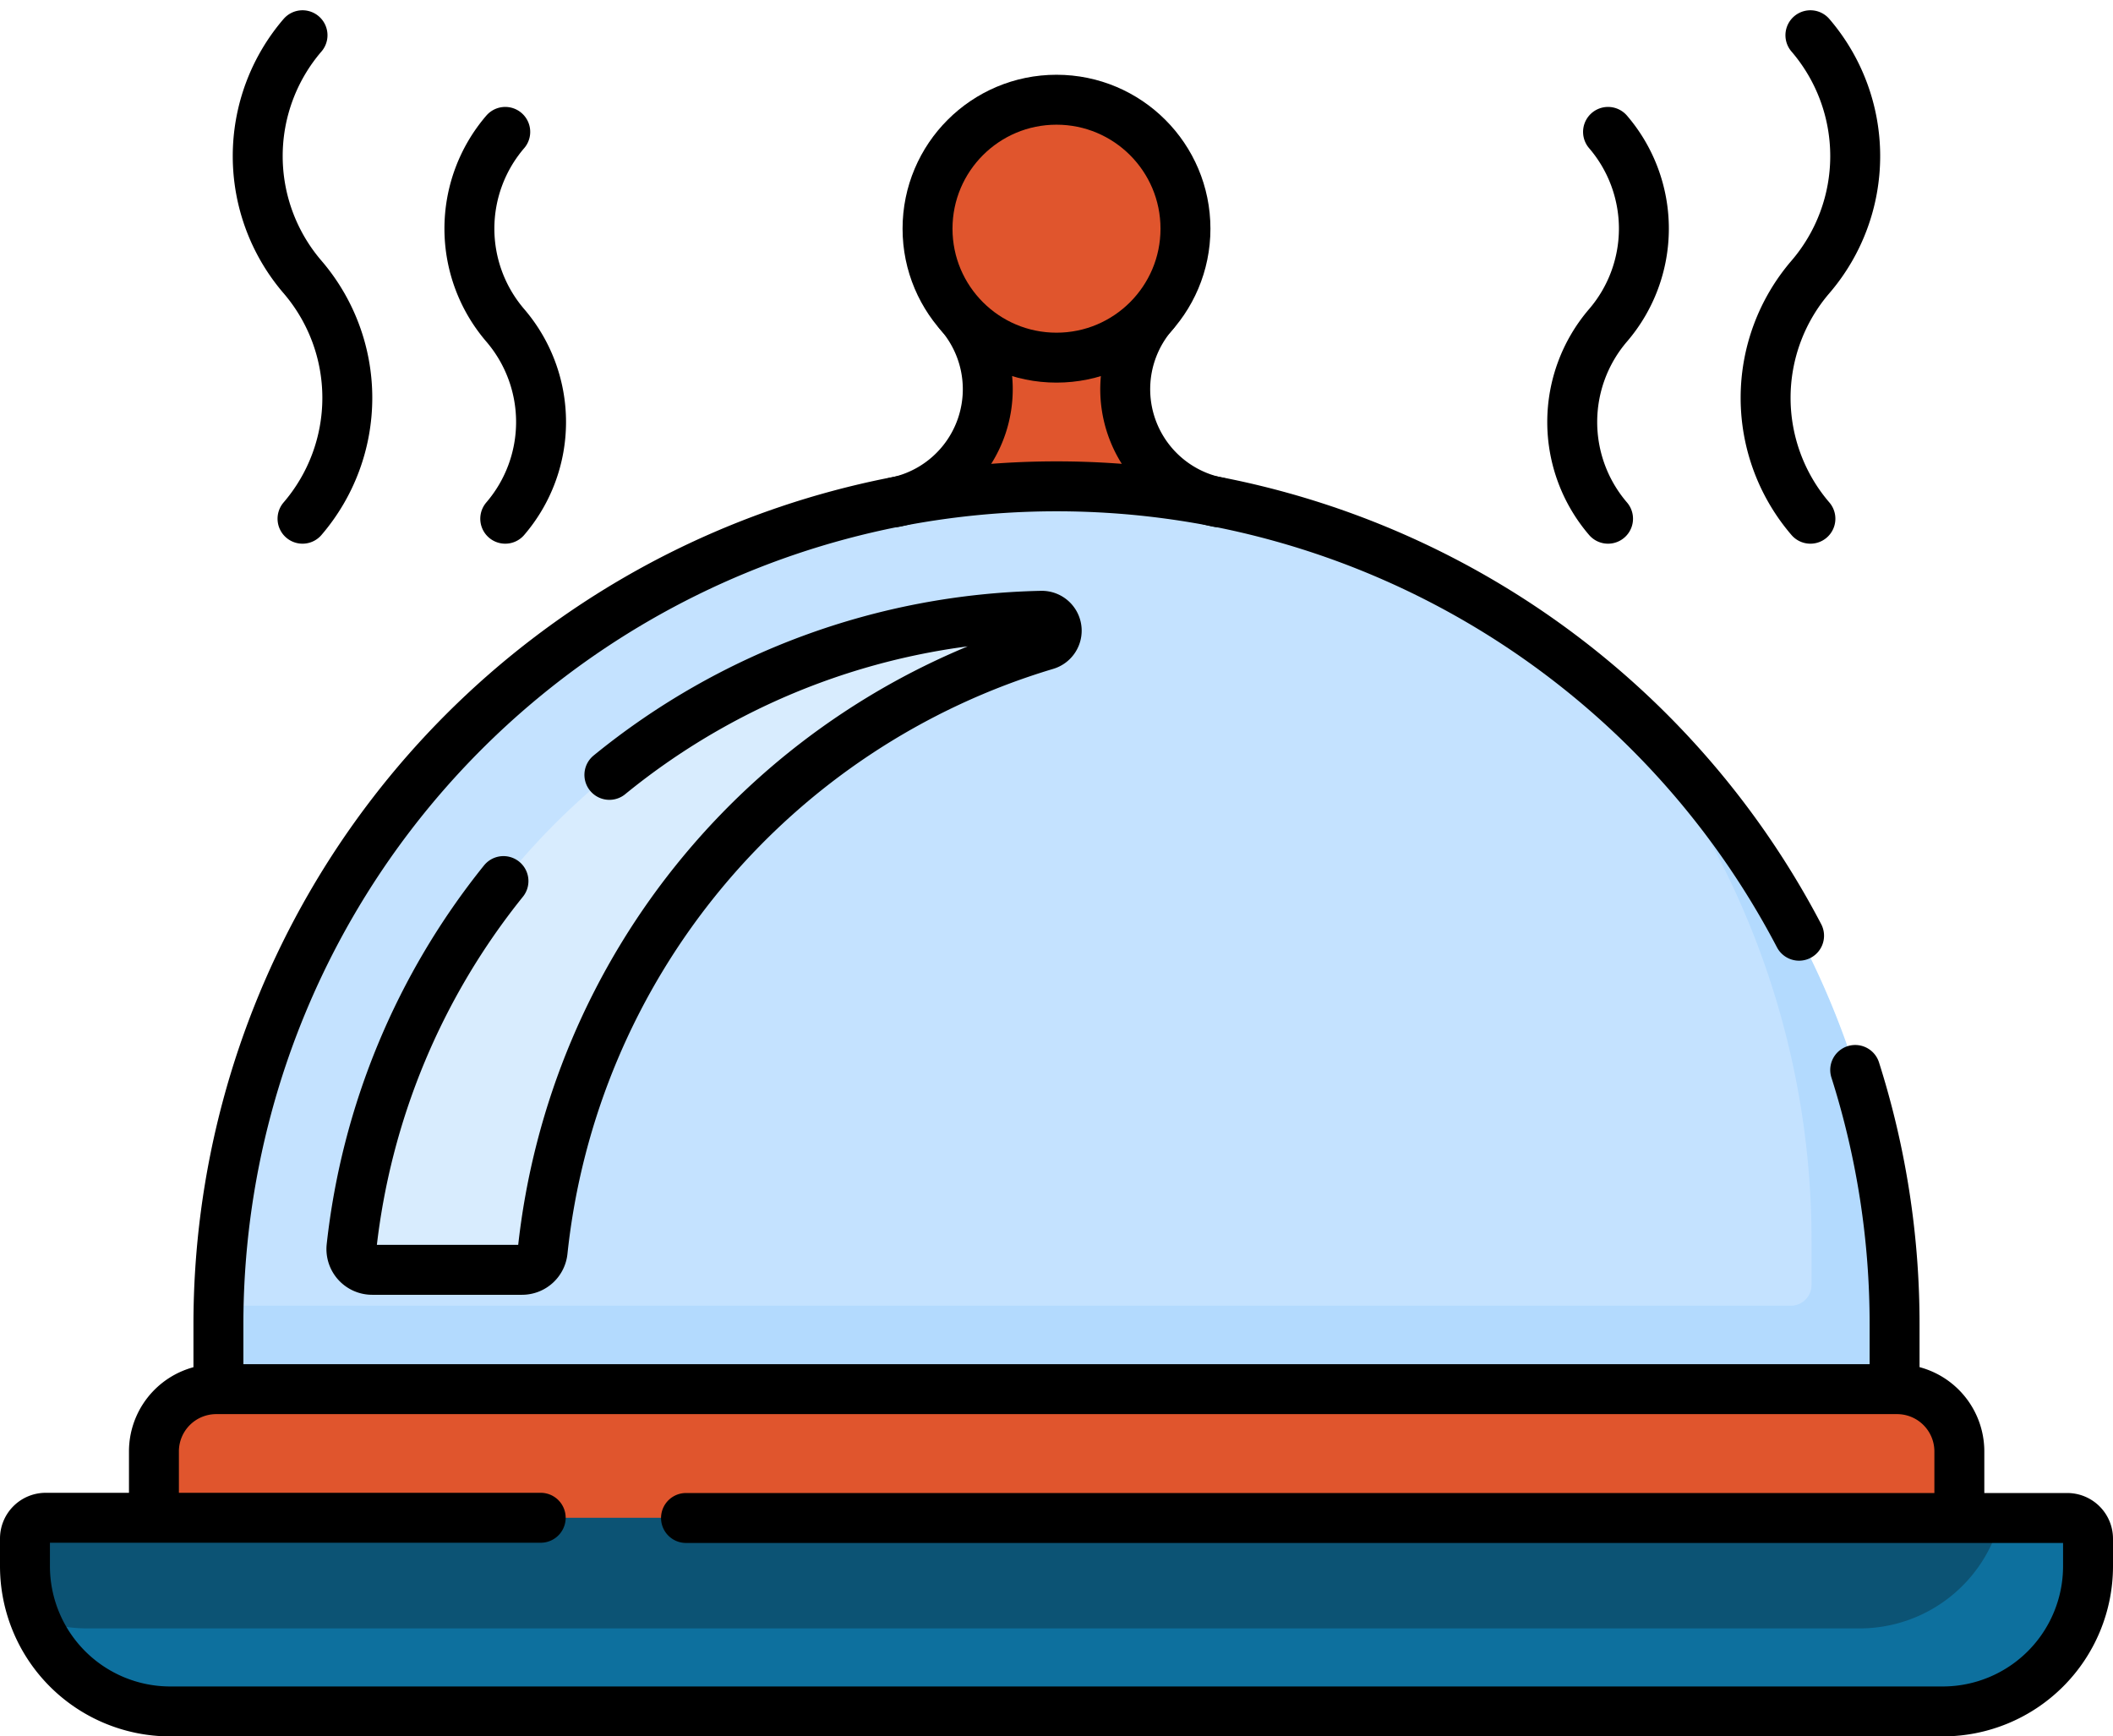
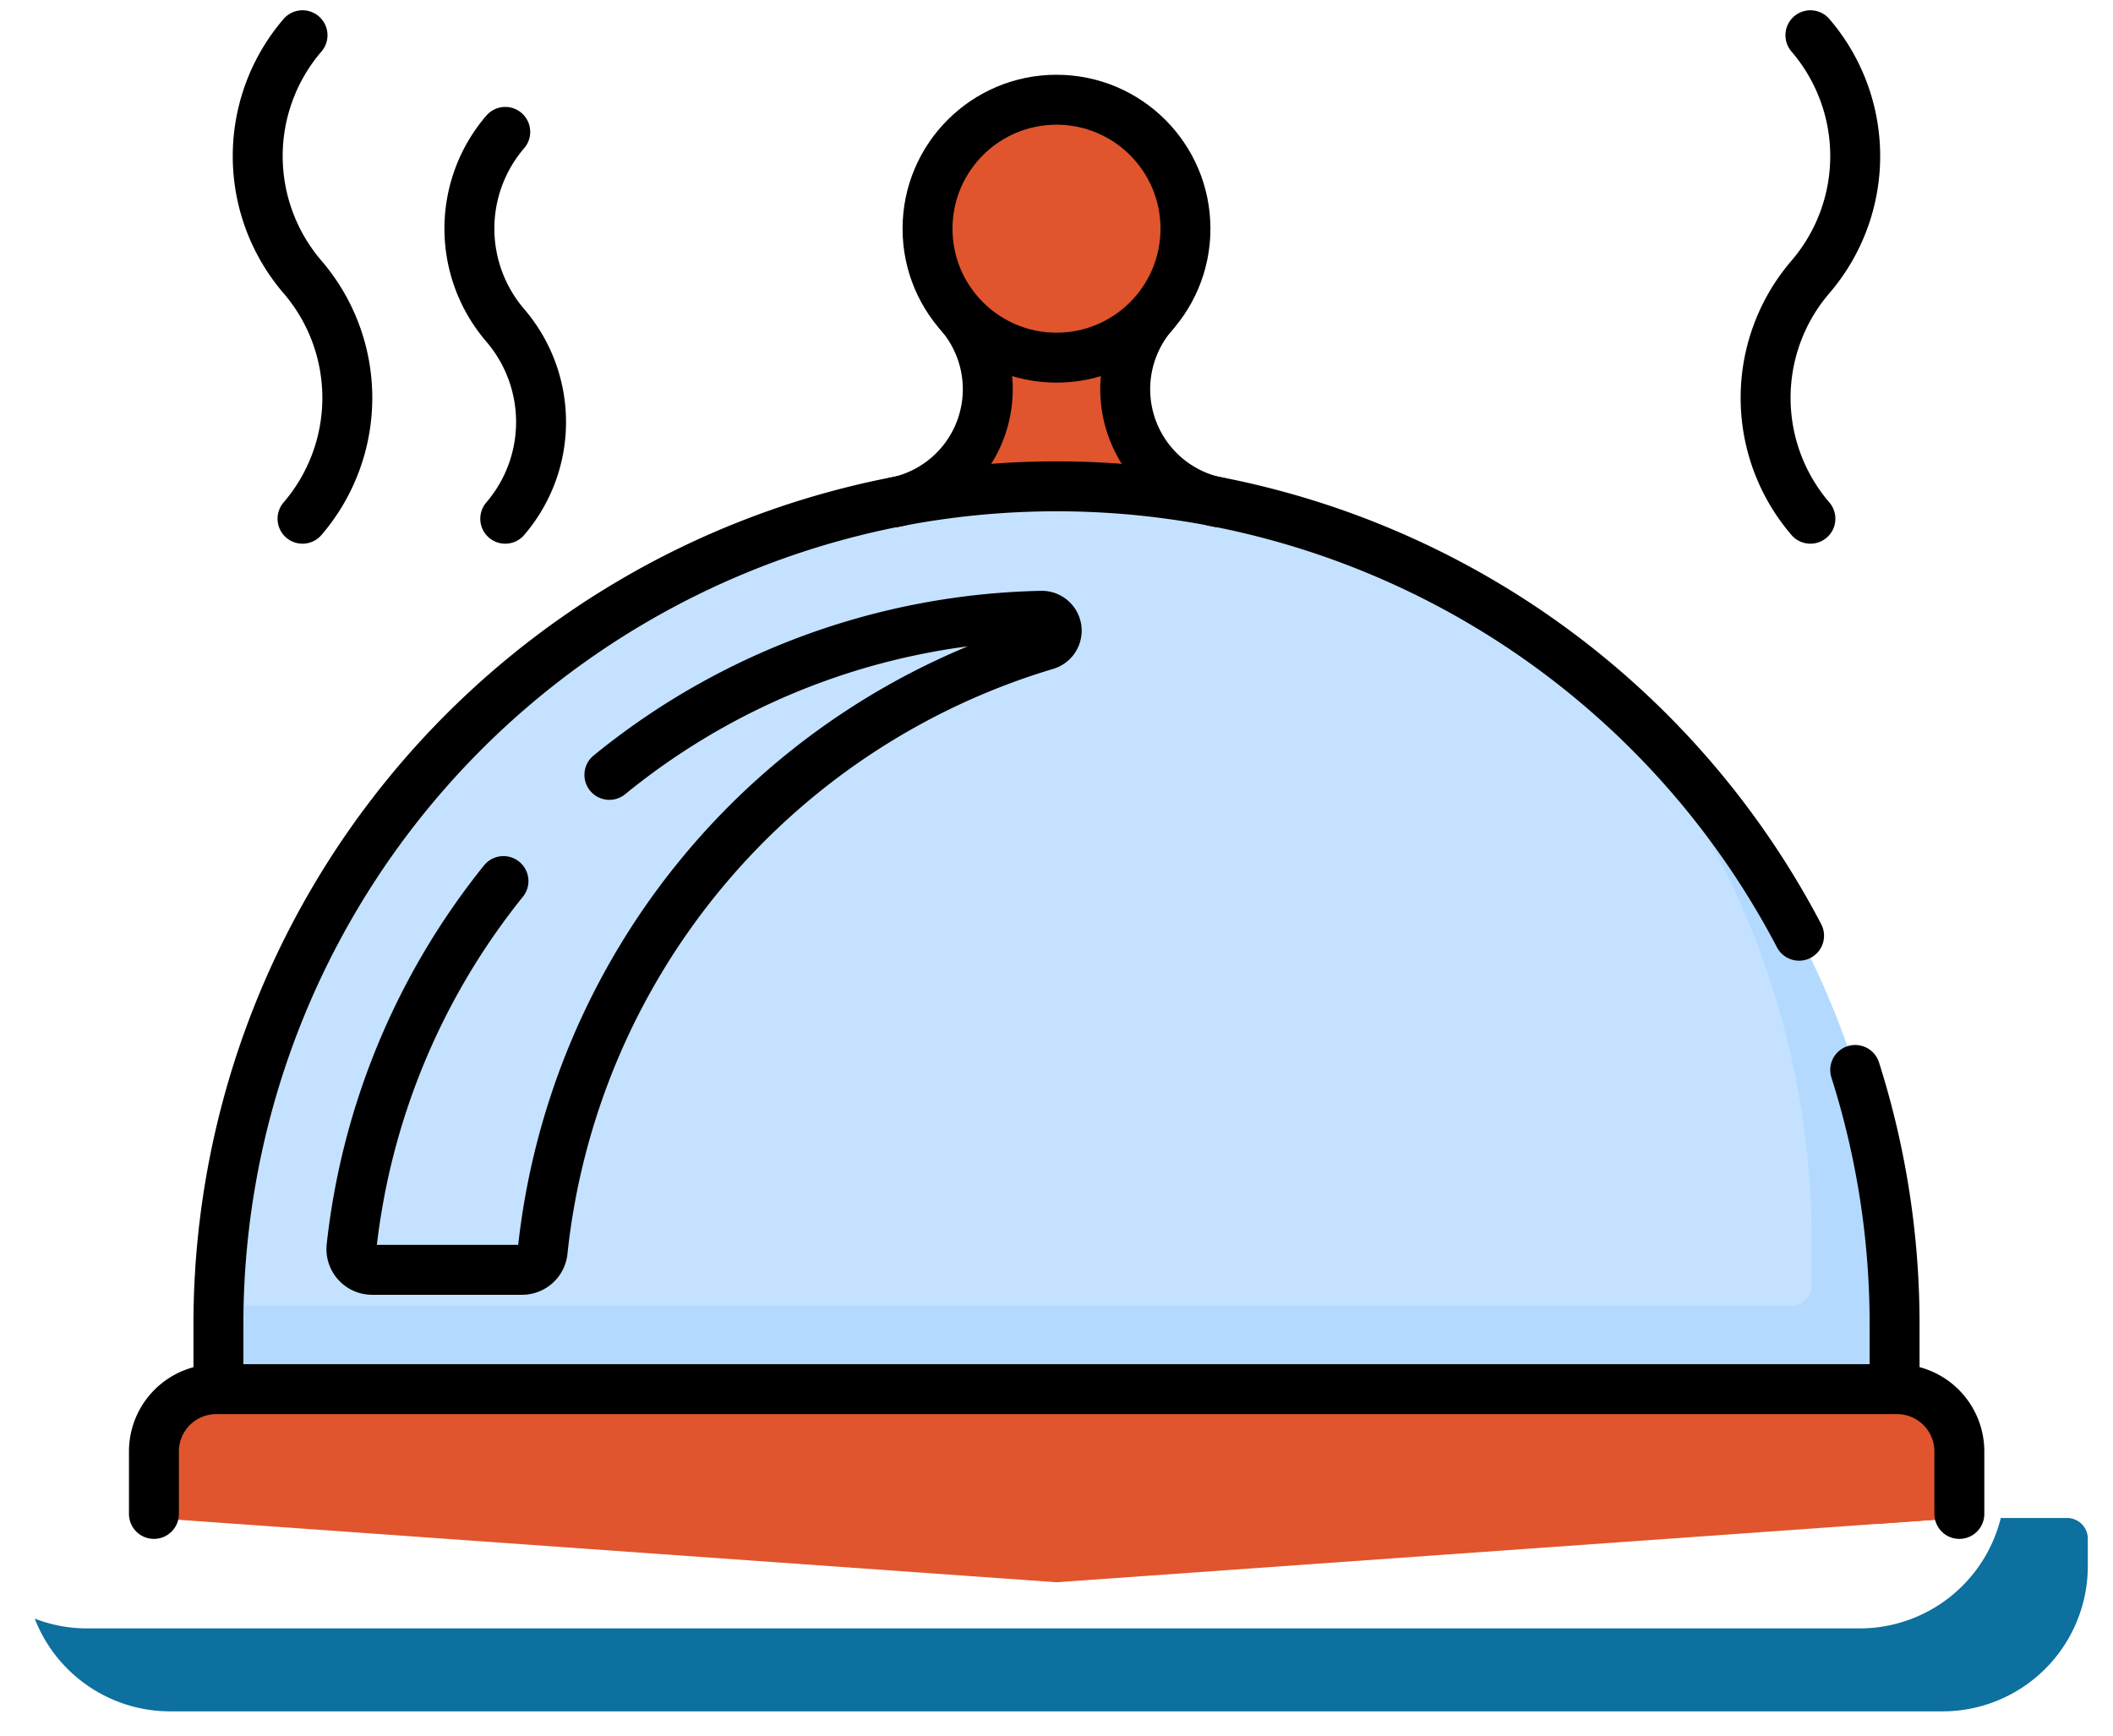
<svg xmlns="http://www.w3.org/2000/svg" width="29.622" height="24.342" viewBox="0 0 29.622 24.342">
  <g id="main-course" transform="translate(-7.15 -53.6)">
    <path id="Path_82933" data-name="Path 82933" d="M220.675,121.117a1.615,1.615,0,0,0,.905,2.647h-4.533a1.615,1.615,0,0,0,.905-2.647Z" transform="translate(-197.353 -63.123)" fill="#e0552d" />
    <path id="Path_82934" data-name="Path 82934" d="M65.843,162.813h0a11.749,11.749,0,0,0-11.749,11.749v.9l11.749.9,11.749-.9v-.9A11.749,11.749,0,0,0,65.843,162.813Z" transform="translate(-43.883 -102.392)" fill="#c4e2ff" />
    <path id="Path_82935" data-name="Path 82935" d="M73.549,212.3A11.7,11.7,0,0,1,76.429,220v.613a.291.291,0,0,1-.291.291H54.1q0,.13,0,.26v.9l11.749.9,11.749-.9v-.9A11.722,11.722,0,0,0,73.549,212.3Z" transform="translate(-43.883 -148.999)" fill="#b3dafe" />
-     <path id="Path_82936" data-name="Path 82936" d="M95.816,193.914a9.957,9.957,0,0,0-9.668,8.85.291.291,0,0,0,.29.322h2.1a.29.29,0,0,0,.289-.26,9.968,9.968,0,0,1,7.057-8.5.209.209,0,0,0,.15-.2h0A.209.209,0,0,0,95.816,193.914Z" transform="translate(-74.069 -131.684)" fill="#d8ecfe" />
    <path id="Path_82937" data-name="Path 82937" d="M63.869,382.058l-12.653.9-12.653-.9v-.935a.873.873,0,0,1,.873-.873H63a.873.873,0,0,1,.873.873Z" transform="translate(-29.255 -307.176)" fill="#e0552d" />
    <path id="Path_82938" data-name="Path 82938" d="M440.475,381.123a.873.873,0,0,0-.873-.873h-1.164a.873.873,0,0,1,.873.873v1.018l1.164-.083Z" transform="translate(-405.861 -307.176)" fill="#e0552d" />
-     <path id="Path_82939" data-name="Path 82939" d="M34.385,414.023H9.537A2.037,2.037,0,0,1,7.5,411.987V411.6a.291.291,0,0,1,.291-.291h28.34a.291.291,0,0,1,.291.291v.384A2.037,2.037,0,0,1,34.385,414.023Z" transform="translate(0 -336.431)" fill="#0c5374" />
    <path id="Path_82940" data-name="Path 82940" d="M38.349,411.312h-.932a2.038,2.038,0,0,1-1.978,1.548H10.591a2.031,2.031,0,0,1-.736-.137,2.037,2.037,0,0,0,1.9,1.3H36.6a2.037,2.037,0,0,0,2.037-2.037V411.6A.291.291,0,0,0,38.349,411.312Z" transform="translate(-2.218 -336.431)" fill="#0d709e" />
    <circle id="Ellipse_105" data-name="Ellipse 105" cx="1.808" cy="1.808" r="1.808" transform="translate(20.153 54.998)" fill="#fedf30" />
    <path id="Path_82941" data-name="Path 82941" d="M230.254,72.538a1.808,1.808,0,0,1-2.4,2.4,1.808,1.808,0,1,0,2.4-2.4Z" transform="translate(-207.528 -17.371)" fill="#fed402" />
    <path id="Path_82942" data-name="Path 82942" d="M217.047,123.764a1.615,1.615,0,0,0,.905-2.647" transform="translate(-197.353 -63.123)" fill="none" stroke="#000" stroke-linecap="round" stroke-linejoin="round" stroke-miterlimit="10" stroke-width="0.7" />
    <path id="Path_82943" data-name="Path 82943" d="M272.927,121.117a1.615,1.615,0,0,0,.905,2.647" transform="translate(-249.604 -63.123)" fill="none" stroke="#000" stroke-linecap="round" stroke-linejoin="round" stroke-miterlimit="10" stroke-width="0.7" />
    <path id="Path_82944" data-name="Path 82944" d="M76.254,169.11a11.748,11.748,0,0,0-10.41-6.3h0a11.749,11.749,0,0,0-11.749,11.749v.846" transform="translate(-43.883 -102.392)" fill="none" stroke="#000" stroke-linecap="round" stroke-linejoin="round" stroke-miterlimit="10" stroke-width="0.7" />
    <path id="Path_82945" data-name="Path 82945" d="M448.968,307.783v-.846a11.742,11.742,0,0,0-.552-3.57" transform="translate(-415.258 -234.767)" fill="none" stroke="#000" stroke-linecap="round" stroke-linejoin="round" stroke-miterlimit="10" stroke-width="0.7" />
    <path id="Path_82946" data-name="Path 82946" d="M38.563,382v-.876a.873.873,0,0,1,.873-.873H63a.873.873,0,0,1,.873.873V382" transform="translate(-29.255 -307.176)" fill="none" stroke="#000" stroke-linecap="round" stroke-linejoin="round" stroke-miterlimit="10" stroke-width="0.7" />
-     <path id="Path_82947" data-name="Path 82947" d="M16.767,411.312H36.131a.291.291,0,0,1,.291.291v.384a2.037,2.037,0,0,1-2.037,2.037H9.537A2.037,2.037,0,0,1,7.5,411.987V411.6a.291.291,0,0,1,.291-.291H14.73" transform="translate(0 -336.431)" fill="none" stroke="#000" stroke-linecap="round" stroke-linejoin="round" stroke-miterlimit="10" stroke-width="0.7" />
    <circle id="Ellipse_106" data-name="Ellipse 106" cx="1.808" cy="1.808" r="1.808" transform="translate(20.153 54.998)" fill="#e0552d" stroke="#000" stroke-linecap="round" stroke-linejoin="round" stroke-miterlimit="10" stroke-width="0.7" />
    <path id="Path_82948" data-name="Path 82948" d="M115,77.386a2.081,2.081,0,0,0,0,2.712h0a2.081,2.081,0,0,1,0,2.711" transform="translate(-100.767 -21.937)" fill="none" stroke="#000" stroke-linecap="round" stroke-linejoin="round" stroke-miterlimit="10" stroke-width="0.7" />
    <path id="Path_82949" data-name="Path 82949" d="M64.215,54.094a2.6,2.6,0,0,0,0,3.389h0a2.6,2.6,0,0,1,0,3.389" transform="translate(-52.824)" fill="none" stroke="#000" stroke-linecap="round" stroke-linejoin="round" stroke-miterlimit="10" stroke-width="0.7" />
-     <path id="Path_82950" data-name="Path 82950" d="M380.752,77.386a2.081,2.081,0,0,1,0,2.712h0a2.081,2.081,0,0,0,0,2.711" transform="translate(-351.059 -21.937)" fill="none" stroke="#000" stroke-linecap="round" stroke-linejoin="round" stroke-miterlimit="10" stroke-width="0.7" />
    <path id="Path_82951" data-name="Path 82951" d="M427.471,54.094a2.6,2.6,0,0,1,0,3.389h0a2.6,2.6,0,0,0,0,3.389" transform="translate(-394.941)" fill="none" stroke="#000" stroke-linecap="round" stroke-linejoin="round" stroke-miterlimit="10" stroke-width="0.7" />
    <path id="Path_82952" data-name="Path 82952" d="M88.277,197.636a9.9,9.9,0,0,0-2.13,5.128.291.291,0,0,0,.29.322h2.1a.29.29,0,0,0,.289-.26,9.968,9.968,0,0,1,7.057-8.5.209.209,0,0,0,.15-.2h0a.209.209,0,0,0-.215-.209,9.9,9.9,0,0,0-6.056,2.23" transform="translate(-74.069 -131.684)" fill="none" stroke="#000" stroke-linecap="round" stroke-linejoin="round" stroke-miterlimit="10" stroke-width="0.7" />
  </g>
</svg>